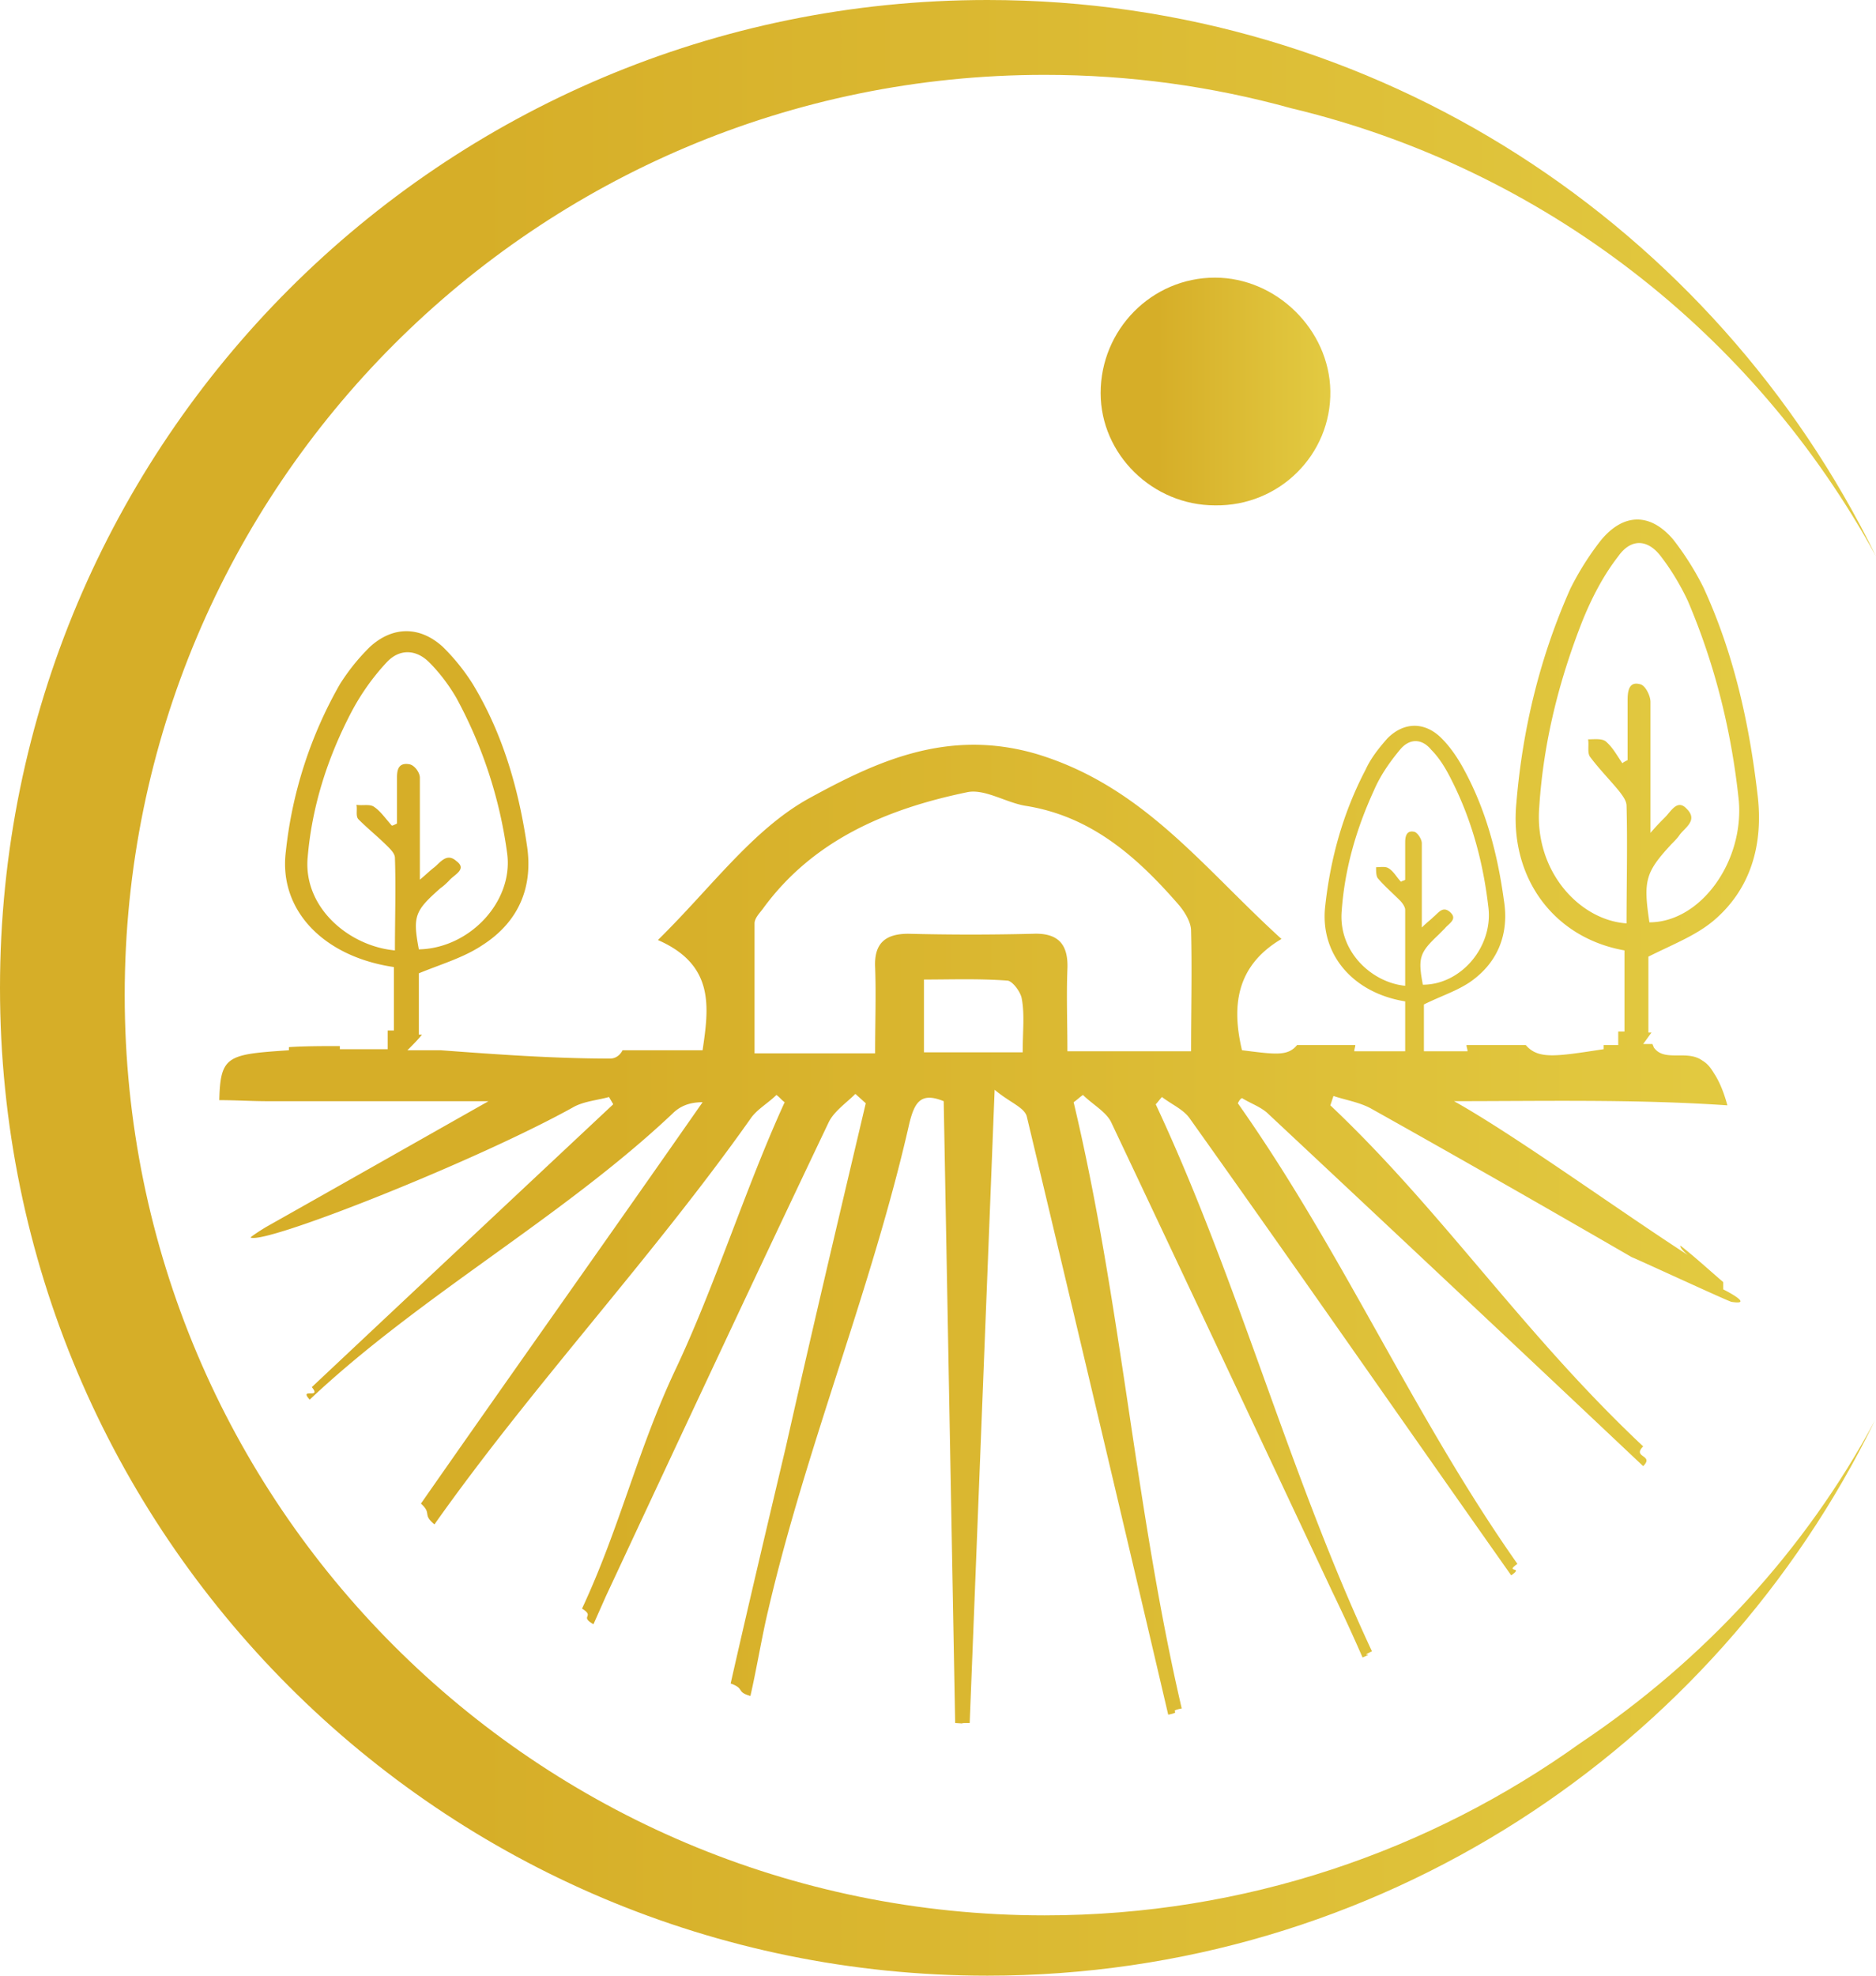
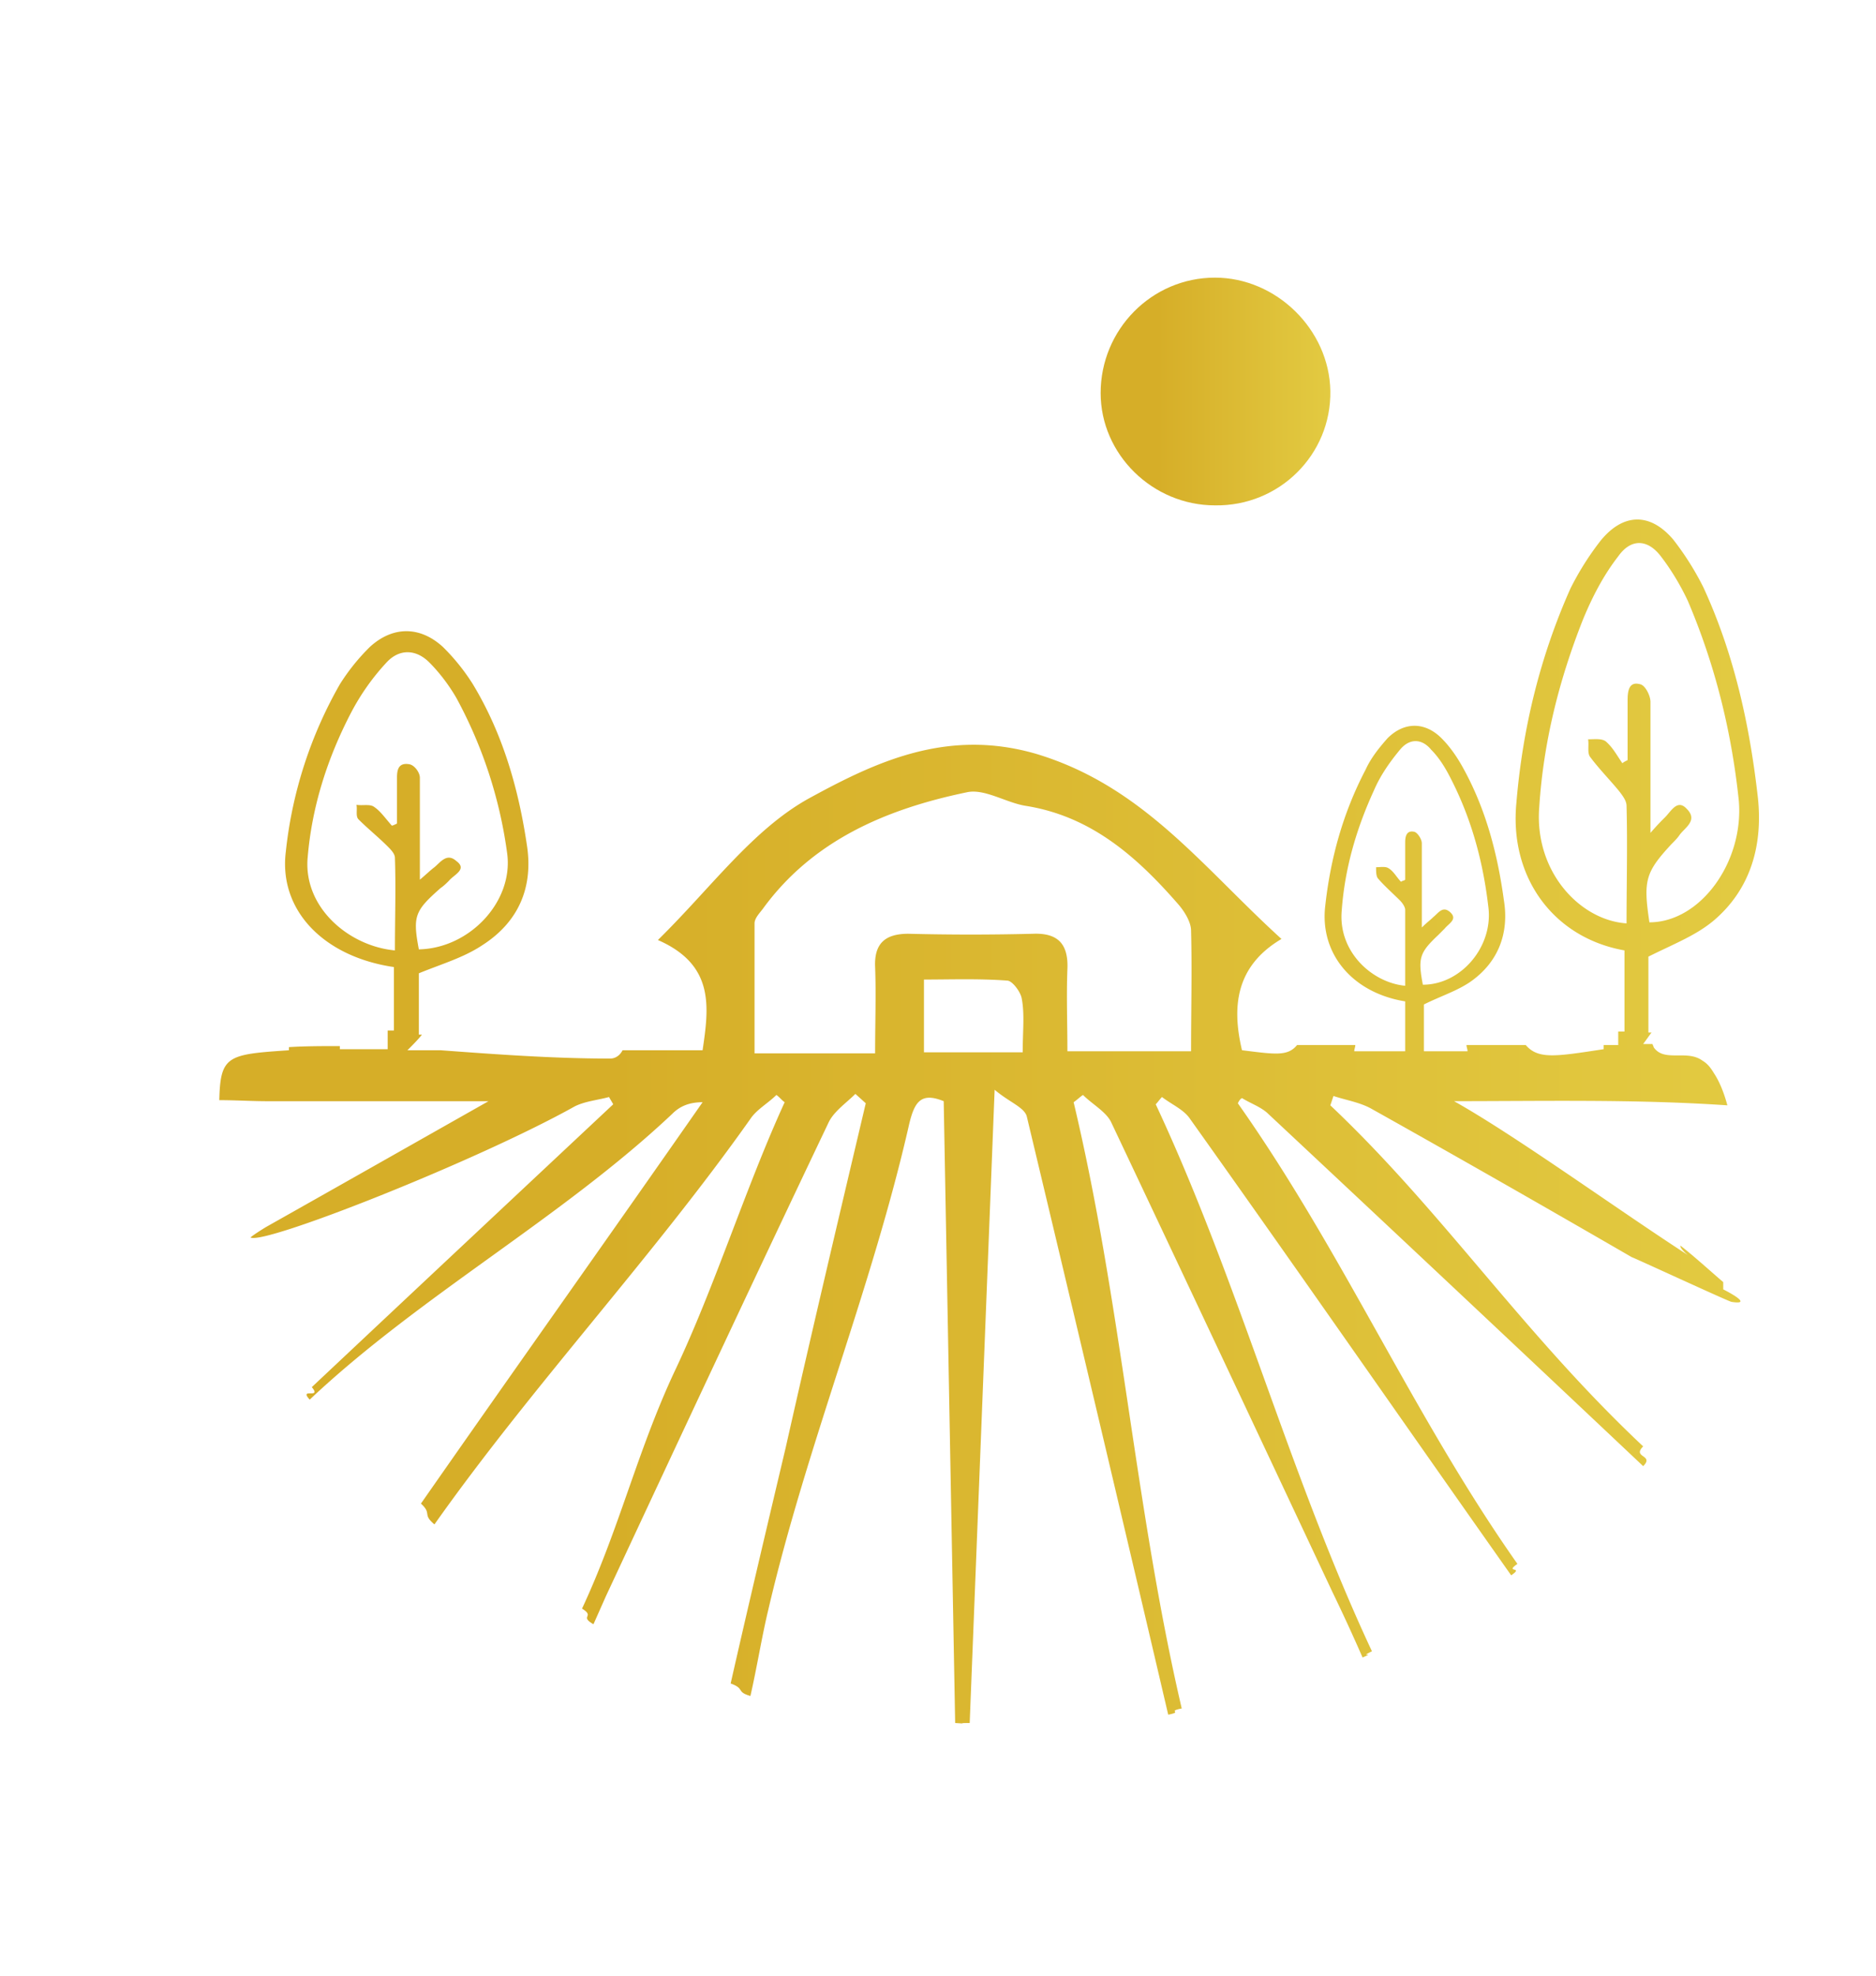
<svg xmlns="http://www.w3.org/2000/svg" width="95" height="100" fill="none">
  <g clip-path="url(#a)">
-     <path d="M80.053 88.21c-7.632 5.474-17 8.737-27.158 8.737-25.737 0-46.58-20.842-46.58-46.579 0-25.736 20.843-46.579 46.58-46.579 4.316 0 8.473.58 12.473 1.685C78.158 8.526 88.842 16.894 95 28.158 86.842 11.474 69.79 0 50 0 22.368 0 0 22.368 0 50s22.368 50 50 50c19.79 0 36.842-11.474 44.947-28.105-3.526 6.579-8.684 12.158-14.894 16.316z" fill="url(#b)" />
    <path d="M67.368 19.79c-.052-3.106-2.736-5.737-5.842-5.737-3.21 0-5.79 2.631-5.79 5.842 0 3.105 2.632 5.684 5.79 5.684 3.264.053 5.895-2.579 5.842-5.79z" fill="url(#c)" />
    <path d="M86.737 46.632c1.895-1.58 2.579-3.843 2.263-6.421-.421-3.632-1.21-7.158-2.737-10.474a14.427 14.427 0 0 0-1.526-2.421c-1.158-1.369-2.526-1.369-3.684.052a14.437 14.437 0 0 0-1.527 2.422c-1.526 3.42-2.42 7.052-2.736 10.842-.369 3.79 1.894 6.842 5.473 7.473v4.106h-.316v.684h-.737v.21c-2.42.369-3.315.527-3.947-.21h-3c0 .105.053.21.053.316h-2.21v-2.369c.841-.42 1.684-.684 2.368-1.158 1.42-1 1.947-2.473 1.684-4.105-.316-2.316-.895-4.579-2.053-6.684-.316-.58-.684-1.106-1.105-1.527-.842-.842-1.895-.842-2.737 0-.42.474-.842 1-1.105 1.58-1.158 2.21-1.79 4.526-2.053 6.947-.263 2.42 1.421 4.368 4.053 4.79v2.526h-2.579c0-.106.053-.211.053-.316h-2.948c-.474.579-1.105.473-2.79.263-.526-2.21-.315-4.263 2-5.632-4-3.631-7-7.737-12.42-9.368-4.527-1.316-8.158.42-11.527 2.263C38.105 42 36 44.947 33.316 47.58c2.895 1.263 2.579 3.421 2.263 5.579h-4.053c-.105.21-.316.421-.631.421-2.842 0-5.737-.21-8.58-.421h-1.683c.263-.263.526-.526.736-.79h-.157v-3.105c1.157-.474 2.263-.79 3.21-1.42 1.895-1.211 2.579-3 2.263-5.054-.42-2.842-1.21-5.631-2.737-8.157a10.482 10.482 0 0 0-1.526-1.895c-1.158-1.053-2.526-1.053-3.684 0a10.482 10.482 0 0 0-1.526 1.895 21.669 21.669 0 0 0-2.737 8.473c-.369 2.948 1.894 5.316 5.473 5.842v3.21h-.315V53.106H17.21v-.158c-.842 0-1.736 0-2.578.053v.158c-3.106.21-3.474.263-3.527 2.526.842 0 1.632.053 2.474.053h11.158C20.737 58 17.21 60 13.474 62.105c0 0-.527.316-.79.527.632.42 11.527-3.895 16.421-6.632.527-.263 1.158-.316 1.737-.474.053.106.158.263.21.369-5 4.684-10 9.368-15.262 14.315.526.632-.685 0-.106.632 5.58-5.263 12.79-9.21 18.369-14.474.368-.368.842-.579 1.526-.579-4.737 6.79-9.526 13.527-14.263 20.316.579.527.052.527.684 1.053 4.947-7 11.053-13.526 16-20.526.316-.474.895-.79 1.316-1.21.158.104.263.262.42.367-2 4.369-3.525 9.316-5.578 13.632-1.895 4.053-2.79 7.947-4.684 12 .684.421-.158.368.579.79l.631-1.421c3.737-8 7.474-16 11.263-23.948.264-.579.895-1 1.369-1.474l.526.474c-1.368 5.79-2.737 11.58-4.053 17.421-.947 4-1.894 8-2.789 11.947.737.264.263.422 1 .632.316-1.368.579-3 .895-4.316 1.947-8.368 5.263-16.316 7.158-24.684.263-1.053.579-1.579 1.736-1.105l.58 31.473c.842.053-.106 0 .736 0l1.263-32.052c.737.631 1.527.895 1.632 1.368a6285.775 6285.775 0 0 1 7.158 30.264c.79-.158-.105-.158.684-.316-2.368-10.158-3.053-20.527-5.474-30.685.158-.105.316-.263.474-.368.474.474 1.158.842 1.421 1.368 3.737 7.895 7.474 15.843 11.21 23.79A92.956 92.956 0 0 1 69 83.895c.737-.316-.263.052.474-.316-4.21-9-6.737-18.684-10.948-27.684.106-.106.21-.263.316-.369.474.369 1.105.632 1.421 1.106 5.474 7.684 10.842 15.42 16.263 23.105.684-.474-.368-.105.316-.58C71.58 71.685 68 63.369 62.684 55.843c.053-.105.105-.21.21-.263.422.263.895.421 1.264.737A5939.932 5939.932 0 0 1 83.21 74.21c.58-.578-.578-.42 0-1-6.105-5.736-10.157-11.894-15.842-17.263l.158-.473c.632.21 1.316.316 1.895.631 4.421 2.474 8.842 5 13.21 7.527.053 0 4.948 2.263 5.053 2.263 1 .158.106-.369-.42-.632v-.368c-.738-.632-1.422-1.263-2.159-1.842-.052.052.105.263.369.473-3.58-2.316-8.737-6.052-11.842-7.79 4.631 0 9.21-.104 13.842.211-.158-.579-.369-1.158-.684-1.631-.158-.263-.316-.474-.58-.632-.789-.579-1.947.105-2.473-.684 0-.053-.053-.105-.053-.158h-.474c.158-.21.264-.368.422-.579h-.158v-3.842c1.263-.632 2.368-1.053 3.263-1.79zm-18.79-.58c.158-2.105.737-4.105 1.632-6.052.316-.737.79-1.421 1.316-2.053.473-.579 1.105-.579 1.579 0 .42.421.736.948 1 1.474 1.052 2.053 1.631 4.21 1.894 6.474.264 2-1.368 3.947-3.315 3.947-.263-1.368-.158-1.631.79-2.526l.315-.316c.21-.263.684-.474.263-.842-.368-.316-.579.053-.842.263-.158.158-.316.263-.579.526v-4.263c0-.21-.21-.526-.368-.579-.422-.105-.474.263-.474.527v1.894c-.053.053-.158.053-.21.106-.211-.21-.369-.527-.632-.685-.158-.105-.421-.052-.632-.052 0 .21 0 .473.106.579.315.368.736.737 1.105 1.105.105.105.263.316.263.474v3.842c-1.684-.158-3.421-1.737-3.21-3.842zm-52.368-2.63c.21-2.58 1-5.054 2.21-7.37a11.645 11.645 0 0 1 1.79-2.526c.631-.684 1.474-.684 2.158 0 .526.527 1 1.158 1.368 1.79a22.82 22.82 0 0 1 2.58 7.895C26 45.63 23.79 48 21.21 48.053c-.316-1.685-.211-1.948 1.105-3.106.158-.105.316-.263.42-.368.264-.316.948-.579.37-1-.474-.421-.79.053-1.106.316-.21.158-.421.368-.737.631v-5.158c0-.263-.263-.631-.526-.684-.58-.105-.632.316-.632.684v2.316c-.105.053-.21.105-.263.105-.368-.42-.579-.736-.895-.947-.21-.158-.579-.053-.894-.105.052.263-.053.579.105.737.474.473 1 .894 1.474 1.368.157.158.368.369.368.58.053 1.525 0 3.052 0 4.683-2.316-.21-4.632-2.158-4.421-4.684zm36.21 9.841h-5V49.58c1.369 0 2.79-.053 4.211.053.263 0 .684.579.737.894.158.79.052 1.684.052 2.737zm8.527-.052h-6.263c0-1.422-.053-2.79 0-4.158.052-1.21-.421-1.842-1.737-1.79-2.105.053-4.21.053-6.316 0-1.158 0-1.737.474-1.684 1.684.052 1.369 0 2.79 0 4.369H38.21v-6.58c0-.262.263-.525.42-.736 2.527-3.474 6.264-5.053 10.316-5.895.895-.21 2 .527 3 .684 3.316.527 5.632 2.58 7.737 5 .316.369.632.895.632 1.316.052 2 0 4 0 6.106zm23.21-6.527c-.316-2.105-.21-2.526 1.106-3.947.157-.158.315-.316.42-.474.264-.368.948-.737.37-1.316-.475-.526-.79.106-1.106.421-.21.21-.421.421-.737.79v-6.632c0-.316-.263-.842-.526-.894-.58-.158-.632.368-.632.842v3c-.105.052-.21.105-.263.158-.263-.369-.474-.79-.842-1.106-.21-.158-.58-.105-.895-.105.053.316-.053.684.105.895.474.631 1 1.158 1.474 1.737.158.21.368.473.368.736.053 1.948 0 3.948 0 5.948-2.368-.158-4.684-2.632-4.42-5.895.21-3.263 1-6.42 2.21-9.474.474-1.157 1.052-2.263 1.79-3.21.63-.895 1.473-.895 2.157 0 .527.684 1 1.474 1.369 2.263 1.368 3.21 2.21 6.579 2.579 10.105.263 3.106-1.948 6.158-4.527 6.158z" fill="url(#d)" />
  </g>
  <defs>
    <linearGradient id="b" x1="-3.476" y1="50.013" x2="286.84" y2="50.013" gradientUnits="userSpaceOnUse">
      <stop stop-color="#D6AE28" />
      <stop offset=".094" stop-color="#D6AE28" />
      <stop offset=".499" stop-color="#EBDD52" />
      <stop offset="1" stop-color="#C8892B" />
    </linearGradient>
    <linearGradient id="c" x1="55.309" y1="19.85" x2="90.823" y2="19.85" gradientUnits="userSpaceOnUse">
      <stop stop-color="#D6AE28" />
      <stop offset=".094" stop-color="#D6AE28" />
      <stop offset=".499" stop-color="#EBDD52" />
      <stop offset="1" stop-color="#C8892B" />
    </linearGradient>
    <linearGradient id="d" x1="8.29" y1="56.865" x2="246.596" y2="56.865" gradientUnits="userSpaceOnUse">
      <stop stop-color="#D6AE28" />
      <stop offset=".094" stop-color="#D6AE28" />
      <stop offset=".499" stop-color="#EBDD52" />
      <stop offset="1" stop-color="#C8892B" />
    </linearGradient>
    <clipPath id="a">
      <path fill="#fff" d="M0 0h95v100H0z" />
    </clipPath>
  </defs>
</svg>